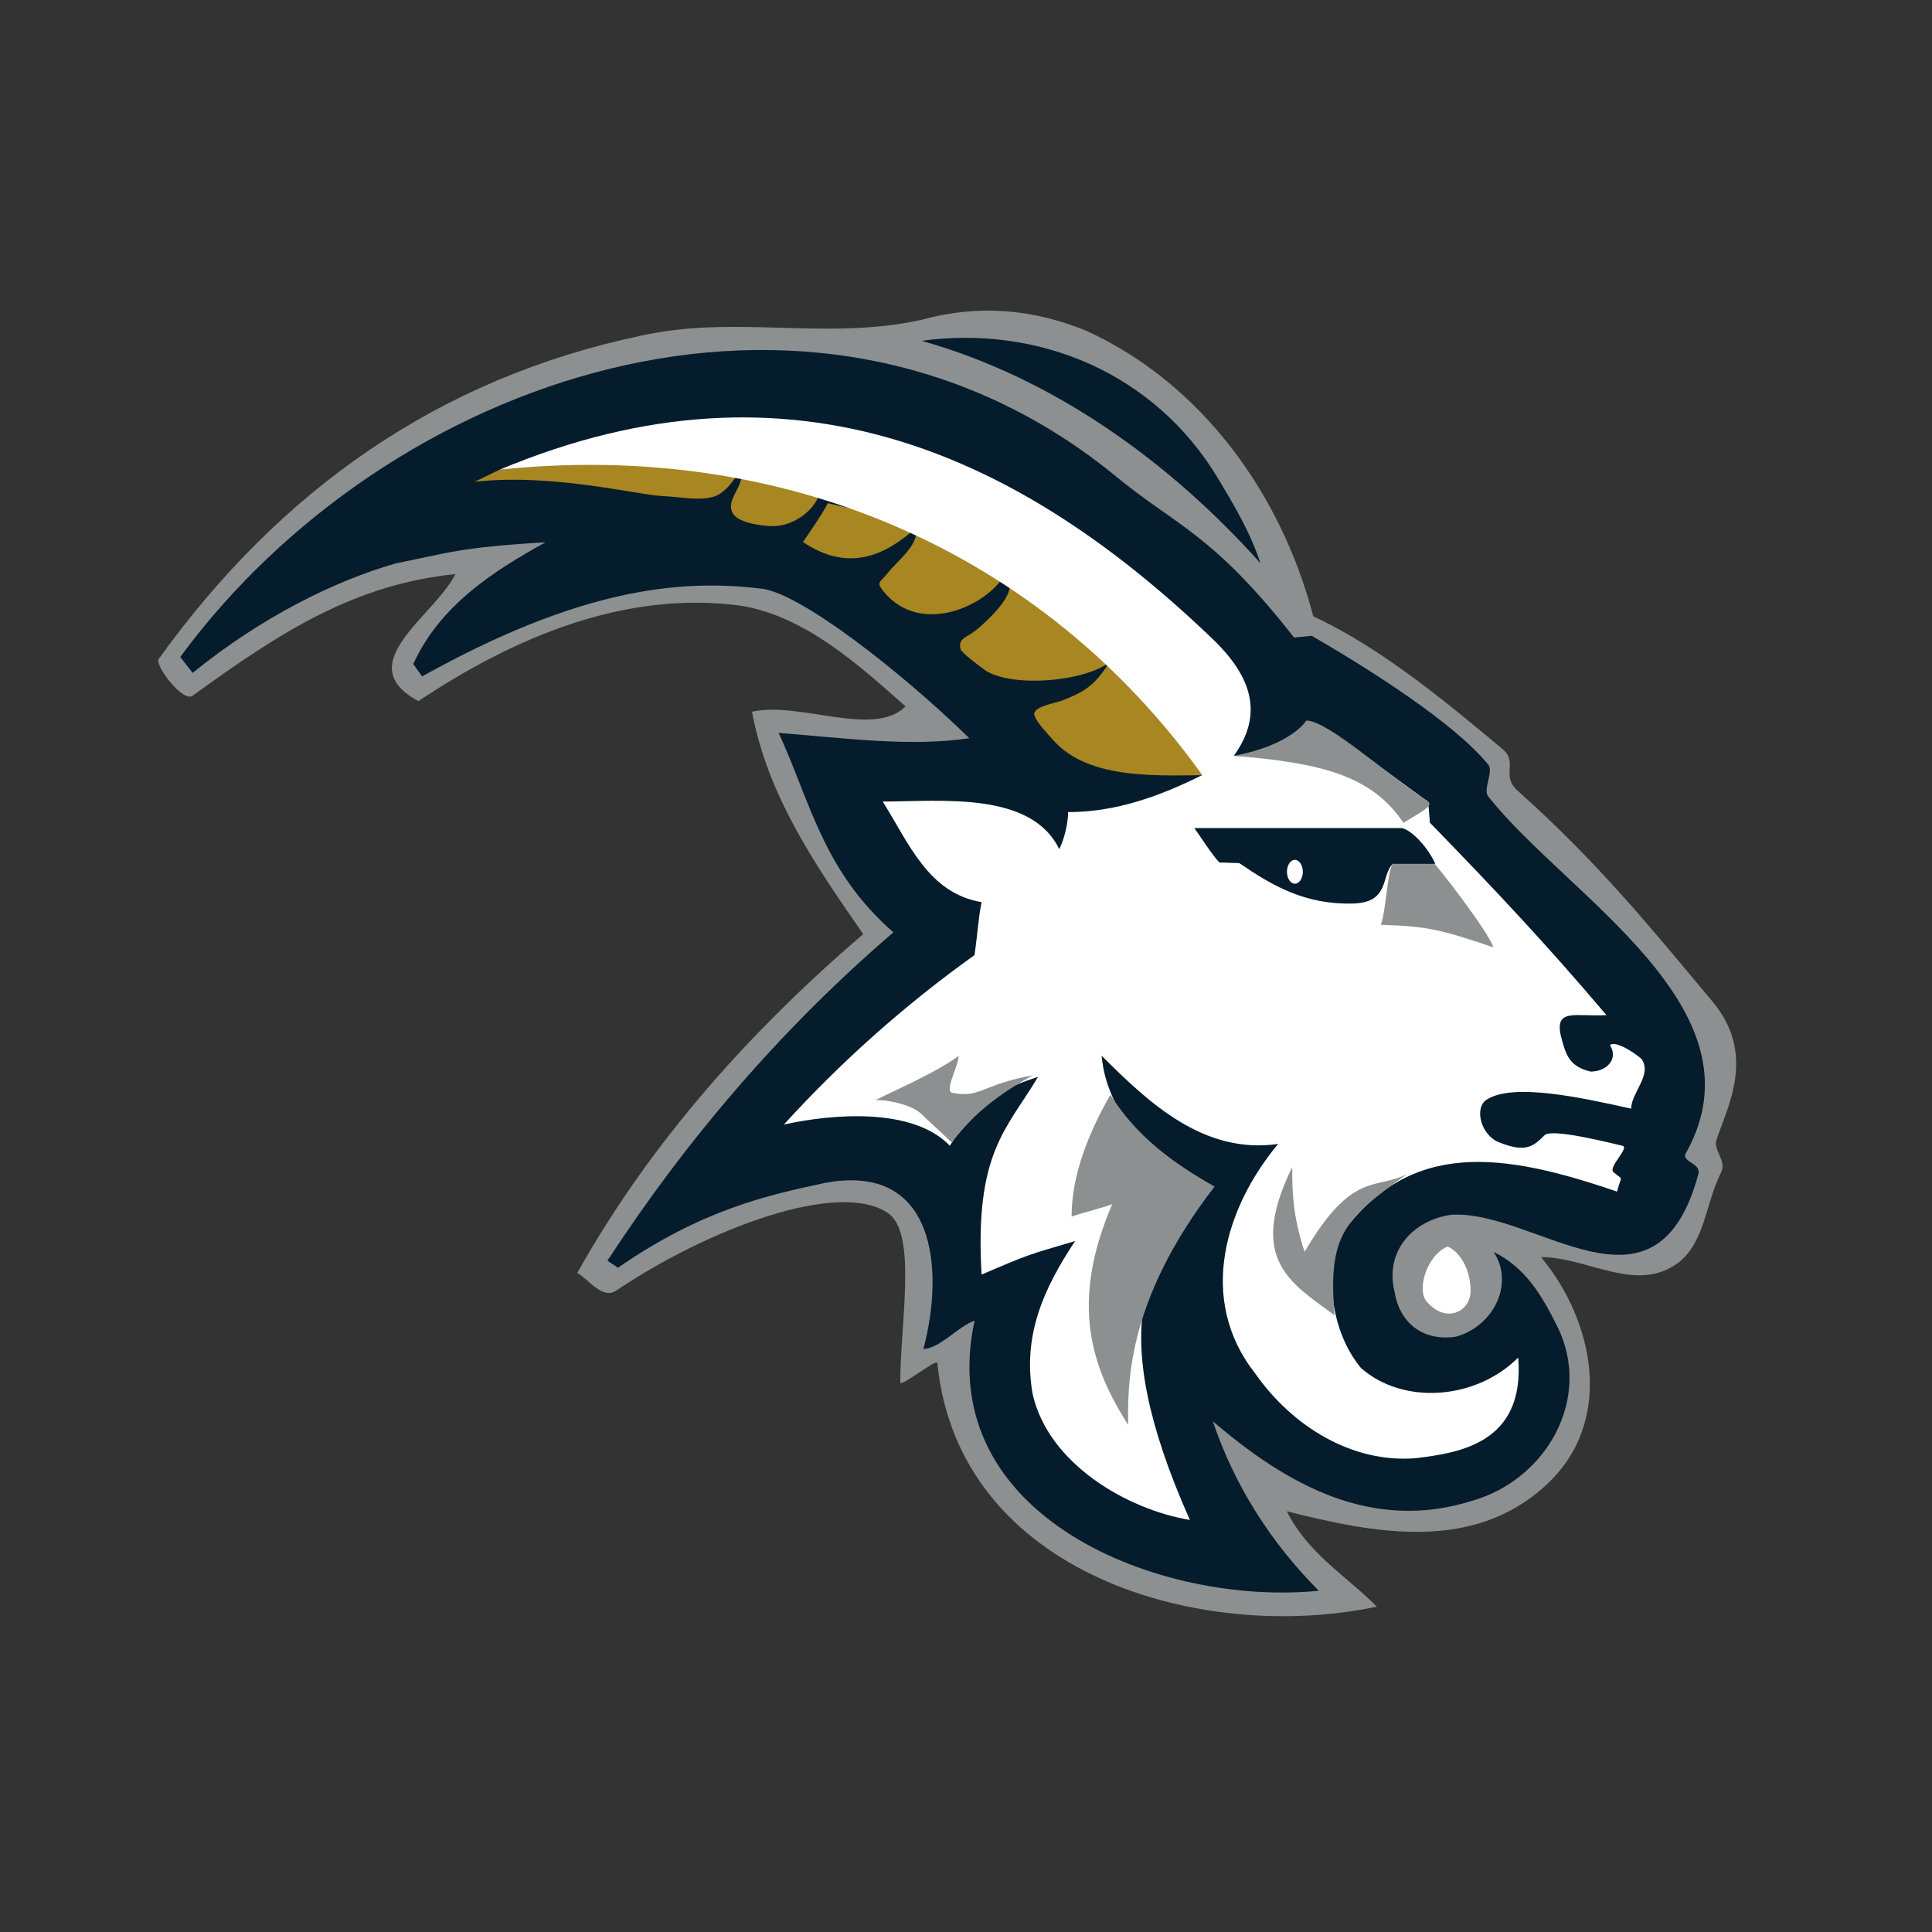
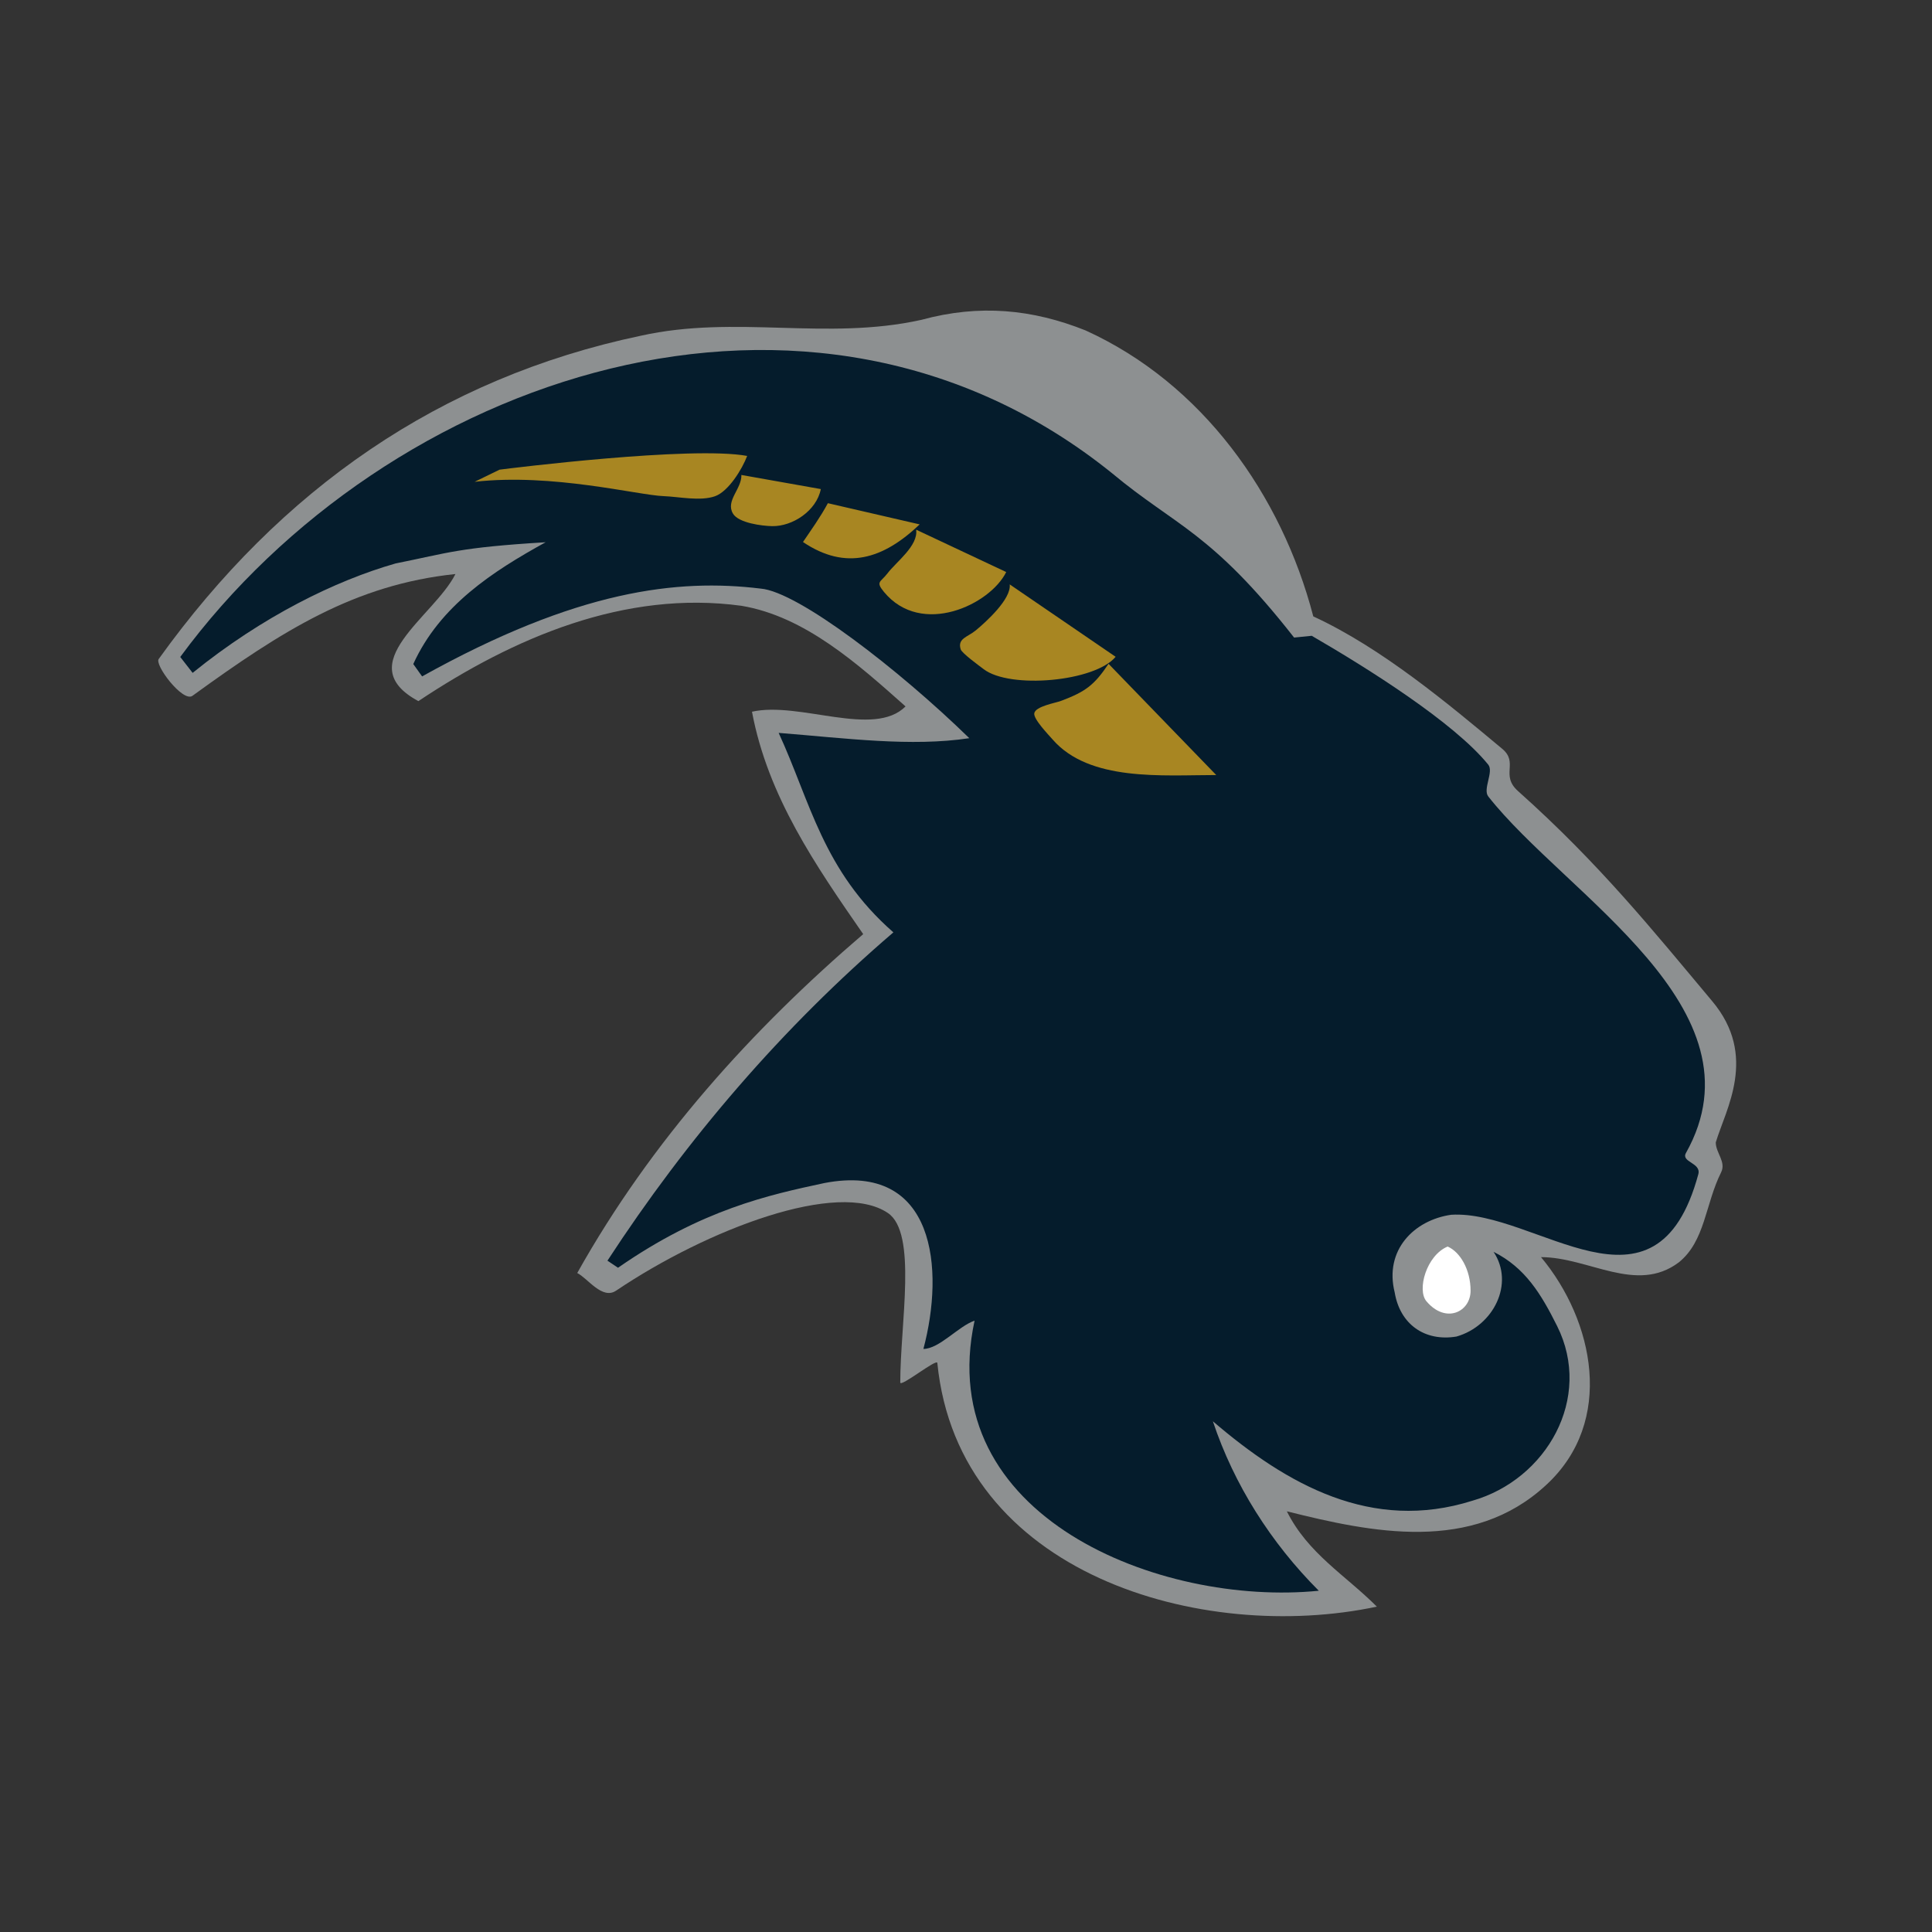
<svg xmlns="http://www.w3.org/2000/svg" viewBox="0 0 108 108" height="108" width="108" id="svg1" version="1.1">
  <rect x="0" y="0" width="108" height="108" fill="#333333" stroke="none" />
  <defs id="defs1">
    <clipPath id="clipPath2" clipPathUnits="userSpaceOnUse">
      <path id="path2" transform="translate(-37.744,-23.039)" d="M 0,81 H 81 V 0 H 0 Z" />
    </clipPath>
    <clipPath id="clipPath4" clipPathUnits="userSpaceOnUse">
      <path id="path4" transform="translate(-65.281,-25.408)" d="M 0,81 H 81 V 0 H 0 Z" />
    </clipPath>
    <clipPath id="clipPath6" clipPathUnits="userSpaceOnUse">
-       <path id="path6" transform="translate(-51.068,-60.939)" d="M 0,81 H 81 V 0 H 0 Z" />
+       <path id="path6" transform="translate(-51.068,-60.939)" d="M 0,81 V 0 H 0 Z" />
    </clipPath>
    <clipPath id="clipPath8" clipPathUnits="userSpaceOnUse">
      <path id="path8" transform="translate(-34.71,-59.903)" d="M 0,81 H 81 V 0 H 0 Z" />
    </clipPath>
    <clipPath id="clipPath10" clipPathUnits="userSpaceOnUse">
      <path id="path10" transform="translate(-38.411,-58.793)" d="M 0,81 H 81 V 0 H 0 Z" />
    </clipPath>
    <clipPath id="clipPath12" clipPathUnits="userSpaceOnUse">
-       <path id="path12" transform="translate(-50.847,-54.203)" d="M 0,81 H 81 V 0 H 0 Z" />
-     </clipPath>
+       </clipPath>
    <clipPath id="clipPath14" clipPathUnits="userSpaceOnUse">
      <path id="path14" transform="translate(-61.654,-26.888)" d="M 0,81 H 81 V 0 H 0 Z" />
    </clipPath>
    <clipPath id="clipPath16" clipPathUnits="userSpaceOnUse">
-       <path id="path16" transform="translate(-54.696,-28.518)" d="M 0,81 H 81 V 0 H 0 Z" />
-     </clipPath>
+       </clipPath>
    <clipPath id="clipPath18" clipPathUnits="userSpaceOnUse">
      <path id="path18" transform="translate(-58.786,-46.282)" d="M 0,81 H 81 V 0 H 0 Z" />
    </clipPath>
    <clipPath id="clipPath20" clipPathUnits="userSpaceOnUse">
      <path id="path20" transform="translate(-54.622,-44.45)" d="M 0,81 H 81 V 0 H 0 Z" />
    </clipPath>
  </defs>
  <g id="layer-MC0">
    <path clip-path="url(#clipPath2)" transform="matrix(1.333,0,0,-1.333,50.325,77.281)" style="fill:#8d9091;fill-opacity:1;fill-rule:evenodd;stroke:none" d="M 0,0 C 0,2.483 0.722,6.265 -0.518,7.106 -2.591,8.513 -8.068,6.44 -11.917,3.85 c -0.583,-0.392 -1.185,0.517 -1.629,0.74 3.109,5.552 7.329,10.216 11.992,14.212 -1.999,2.887 -3.997,5.774 -4.664,9.327 1.999,0.445 5.108,-1.11 6.44,0.222 -1.998,1.777 -4.219,3.775 -6.884,4.22 -4.885,0.666 -9.549,-1.333 -13.546,-3.998 -2.887,1.555 0.666,3.553 1.554,5.33 -4.219,-0.444 -7.254,-2.369 -11.029,-5.108 -0.402,-0.291 -1.629,1.333 -1.407,1.555 5.108,7.106 11.77,11.77 20.209,13.546 3.997,0.889 7.772,-0.222 11.77,0.667 2.442,0.666 4.663,0.443 6.883,-0.445 4.886,-2.221 8.217,-6.884 9.549,-11.992 2.888,-1.332 5.7,-3.701 7.921,-5.551 0.703,-0.586 -0.09,-1.103 0.667,-1.777 3.404,-3.035 5.65,-5.837 8.142,-8.809 1.925,-2.295 0.564,-4.533 0.148,-5.922 0,-0.443 0.445,-0.814 0.223,-1.258 C 33.756,7.477 33.756,5.922 32.645,5.034 30.868,3.701 28.87,5.256 26.871,5.256 29.092,2.591 29.98,-1.628 27.093,-4.293 23.984,-7.18 19.766,-6.292 16.212,-5.403 17.101,-7.18 18.654,-8.068 19.987,-9.401 12.658,-10.956 2.443,-8.068 1.555,0.814 1.555,1.036 0,-0.223 0,0" id="path1" />
    <path clip-path="url(#clipPath4)" transform="matrix(1.333,0,0,-1.333,87.042,74.122)" style="fill:#051c2c;fill-opacity:1;fill-rule:evenodd;stroke:none" d="m 0,0 c 1.513,-3.025 -0.444,-6.44 -3.553,-7.329 -4.219,-1.332 -7.773,0.667 -10.882,3.332 0.888,-2.665 2.443,-5.107 4.442,-7.107 -6.662,-0.667 -16.211,3.109 -14.435,11.326 -0.666,-0.223 -1.48,-1.185 -2.146,-1.185 0.888,3.331 0.518,7.847 -4.145,6.958 -2.342,-0.501 -5.145,-1.11 -8.661,-3.554 l -0.444,0.297 c 3.331,5.108 7.328,9.772 11.991,13.768 -2.961,2.592 -3.479,5.478 -4.811,8.365 2.812,-0.222 5.552,-0.592 7.995,-0.222 -2.962,2.887 -7.181,6.144 -8.747,6.273 -3.488,0.424 -7.687,-0.055 -14.201,-3.682 l -0.37,0.518 c 1.11,2.443 3.331,3.886 5.551,5.108 -3.664,-0.222 -4.071,-0.445 -6.292,-0.889 -2.52,-0.72 -5.588,-2.221 -8.512,-4.589 l -0.519,0.667 c 8.661,11.77 26.427,17.914 39.085,7.698 2.665,-2.221 4.145,-2.442 7.625,-6.884 l 0.74,0.074 c 2.363,-1.369 5.976,-3.644 7.402,-5.404 0.24,-0.295 -0.238,-1.029 0,-1.332 C 0.37,18.062 8.81,13.323 5.404,7.254 5.187,6.866 6.052,6.846 5.923,6.365 4.146,-0.223 -0.889,4.885 -4.441,4.663 -5.996,4.44 -7.254,3.183 -6.81,1.406 -6.588,0.073 -5.552,-0.666 -4.219,-0.444 -2.664,0 -1.776,1.776 -2.664,3.109 -1.333,2.442 -0.666,1.332 0,0" id="path3" />
    <path clip-path="url(#clipPath6)" transform="matrix(1.333,0,0,-1.333,68.091,26.748)" style="fill:#051c2c;fill-opacity:1;fill-rule:evenodd;stroke:none" d="M 0,0 C 0.666,-1.11 1.333,-2.22 1.777,-3.553 -1.998,0.667 -6.884,4.22 -12.436,5.774 -7.55,6.44 -2.665,4.442 0,0" id="path5" />
    <path clip-path="url(#clipPath8)" transform="matrix(1.333,0,0,-1.333,46.279,28.129)" style="fill:#a88622;fill-opacity:1;fill-rule:evenodd;stroke:none" d="m 0,0 c -0.311,-0.579 -0.698,-1.117 -1.044,-1.628 1.798,-1.213 3.367,-0.715 4.893,0.739 z m -3.627,1.184 c 0.016,-0.589 -0.668,-1.073 -0.357,-1.615 0.231,-0.402 1.234,-0.524 1.645,-0.531 0.855,-0.017 1.863,0.641 2.043,1.554 z M 11.77,-6.736 C 11.163,-7.645 10.786,-7.91 9.773,-8.292 9.546,-8.378 8.712,-8.516 8.656,-8.807 8.607,-9.049 9.272,-9.732 9.421,-9.905 c 1.546,-1.781 4.607,-1.495 6.865,-1.495 z m -26.584,7.633 c 3.257,0.371 6.856,-0.563 7.93,-0.601 0.632,-0.023 1.529,-0.223 2.151,-0.004 0.567,0.201 1.144,1.146 1.348,1.69 -2.331,0.43 -9.987,-0.523 -10.383,-0.576 z" id="path7" />
    <path clip-path="url(#clipPath10)" transform="matrix(1.333,0,0,-1.333,51.214,29.61)" style="fill:#a88622;fill-opacity:1;fill-rule:evenodd;stroke:none" d="M 0,0 C 0.093,-0.675 -0.831,-1.342 -1.203,-1.832 -1.49,-2.209 -1.714,-2.168 -1.351,-2.609 0.223,-4.515 3.104,-3.143 3.776,-1.776 Z M 3.923,-2.294 C 3.997,-2.902 2.934,-3.864 2.502,-4.221 2.158,-4.506 1.724,-4.557 1.867,-5.017 1.918,-5.181 2.649,-5.71 2.83,-5.848 3.931,-6.693 7.497,-6.375 8.365,-5.33 Z" id="path9" />
    <path clip-path="url(#clipPath12)" transform="matrix(1.333,0,0,-1.333,67.796,35.729)" style="fill:#ffffff;fill-opacity:1;fill-rule:evenodd;stroke:none" d="m 0,0 c 1.85,-1.776 1.999,-3.331 0.888,-4.885 1.056,-0.193 2.962,1.259 3.479,1.259 0.445,0 4.071,-2.813 4.664,-3.184 l 0.074,-0.888 c 2.739,-2.813 4.959,-5.181 7.403,-8.069 -1.259,-0.073 -2.147,0.296 -1.925,-0.814 0.222,-0.888 0.37,-1.332 1.259,-1.554 0.666,0 1.184,0.518 0.814,1.11 0.223,0.222 1.111,-0.371 1.332,-0.592 0.445,-0.667 -0.443,-1.406 -0.443,-2.072 -1.999,0.443 -4.96,1.11 -6.07,0.37 -0.524,-0.349 -0.226,-1.48 0.517,-1.777 1.111,-0.444 1.429,-0.201 1.925,0.296 0.297,0.296 2.763,-0.328 3.257,-0.444 0.33,-0.077 -0.616,-0.899 -0.37,-1.11 0.445,-0.383 0.334,-0.069 0.148,-0.815 -4.737,1.629 -8.661,2.221 -11.548,-1.776 -0.814,-1.998 -0.296,-4.294 0.815,-5.626 1.777,-1.555 4.811,-1.333 6.589,0.444 0.295,-3.627 -2.518,-3.997 -4.294,-4.22 -2.665,-0.221 -5.182,1.333 -6.737,3.554 -2.442,3.108 -1.258,6.958 0.962,9.623 -3.108,-0.444 -5.403,1.702 -7.402,3.701 0.223,-2.442 2.073,-4.218 4.294,-5.847 -2.368,-2.591 -4.22,-5.478 -0.592,-13.621 -2.665,0.445 -5.922,2.369 -6.589,5.255 -0.444,2.443 0.445,4.442 1.777,6.441 -1.998,-0.593 -1.851,-0.518 -3.923,-1.406 -0.297,5.107 1.036,6.069 2.368,8.29 -1.851,-0.593 -2.591,-1.185 -3.701,-2.887 -1.554,1.628 -4.959,1.332 -6.958,0.888 2.406,2.645 5.086,5.027 7.994,7.106 0.149,1.037 0.149,1.481 0.297,2.221 -2.221,0.37 -3.035,2.443 -4.146,4.219 2.443,0 6.219,0.444 7.403,-1.998 0.222,0.444 0.371,1.11 0.371,1.554 1.998,0 3.848,0.666 5.625,1.555 C -7.18,3.702 -17.987,8.365 -29.905,7.107 -17.543,12.288 -7.942,7.625 0,0" id="path11" />
    <path clip-path="url(#clipPath14)" transform="matrix(1.333,0,0,-1.333,82.206,72.15)" style="fill:#ffffff;fill-opacity:1;fill-rule:evenodd;stroke:none" d="m 0,0 c 0,-0.888 -1.037,-1.406 -1.851,-0.444 -0.405,0.479 0,1.924 0.888,2.295 C -0.444,1.63 0,0.889 0,0" id="path13" />
    <path clip-path="url(#clipPath16)" transform="matrix(1.333,0,0,-1.333,72.928,69.977)" style="fill:#8d9091;fill-opacity:1;fill-rule:evenodd;stroke:none" d="M 0,0 C 1.998,3.404 2.961,2.59 4.293,3.257 1.702,1.406 0.962,0.739 1.258,-2.665 -0.519,-1.333 -2.443,-0.371 -0.519,3.553 -0.52,2.664 -0.52,1.554 0,0 m 5.182,18.875 c 0.26,-0.174 -0.426,-0.5 -1.036,-0.888 -1.333,1.999 -3.48,2.517 -7.108,2.813 2.442,0.463 3.035,1.481 3.035,1.481 C 0.98,22.262 3.35,20.097 5.182,18.875 M 5.145,16.599 c 0.331,-0.256 2.553,-3.164 2.776,-3.831 -2.277,0.778 -2.888,0.889 -4.72,0.944 0.223,0.666 0.278,2.332 0.5,2.554 0.547,0.328 1.121,0.583 1.444,0.333 M -16.063,5.773 c -0.352,0.351 -1.259,0.592 -1.925,0.592 0.888,0.445 2.591,1.185 3.479,1.851 0,-0.445 -0.666,-1.555 -0.222,-1.555 1.11,-0.223 1.258,0.37 3.331,0.74 -1.998,-1.11 -2.739,-1.999 -3.405,-2.812 -0.222,0.222 -1.036,0.963 -1.258,1.184 m 8.661,-13.028 c -1.555,2.443 -2.443,5.108 -0.667,9.253 -0.369,-0.148 -1.036,-0.297 -1.702,-0.519 0,1.777 0.74,3.554 1.628,5.108 1.111,-1.776 2.665,-2.887 4.369,-3.85 -3.777,-4.884 -3.628,-8.438 -3.628,-9.992" id="path15" />
    <path clip-path="url(#clipPath18)" transform="matrix(1.333,0,0,-1.333,78.381,46.29)" style="fill:#051c2c;fill-opacity:1;fill-rule:evenodd;stroke:none" d="M 0,0 C 0.481,-0.129 1.138,-0.916 1.388,-1.499 H -0.389 C -0.895,-1.97 -0.5,-3.121 -2.055,-3.164 -4.053,-3.22 -5.438,-2.426 -6.828,-1.469 l -0.833,0.026 C -7.926,-1.194 -8.51,-0.275 -8.716,0 Z" id="path17" />
-     <path clip-path="url(#clipPath20)" transform="matrix(1.333,0,0,-1.333,72.829,48.733)" style="fill:#ffffff;fill-opacity:1;fill-rule:evenodd;stroke:none" d="m 0,0 c 0,-0.276 -0.149,-0.5 -0.333,-0.5 -0.184,0 -0.333,0.224 -0.333,0.5 0,0.276 0.149,0.5 0.333,0.5 C -0.149,0.5 0,0.276 0,0" id="path19" />
  </g>
</svg>